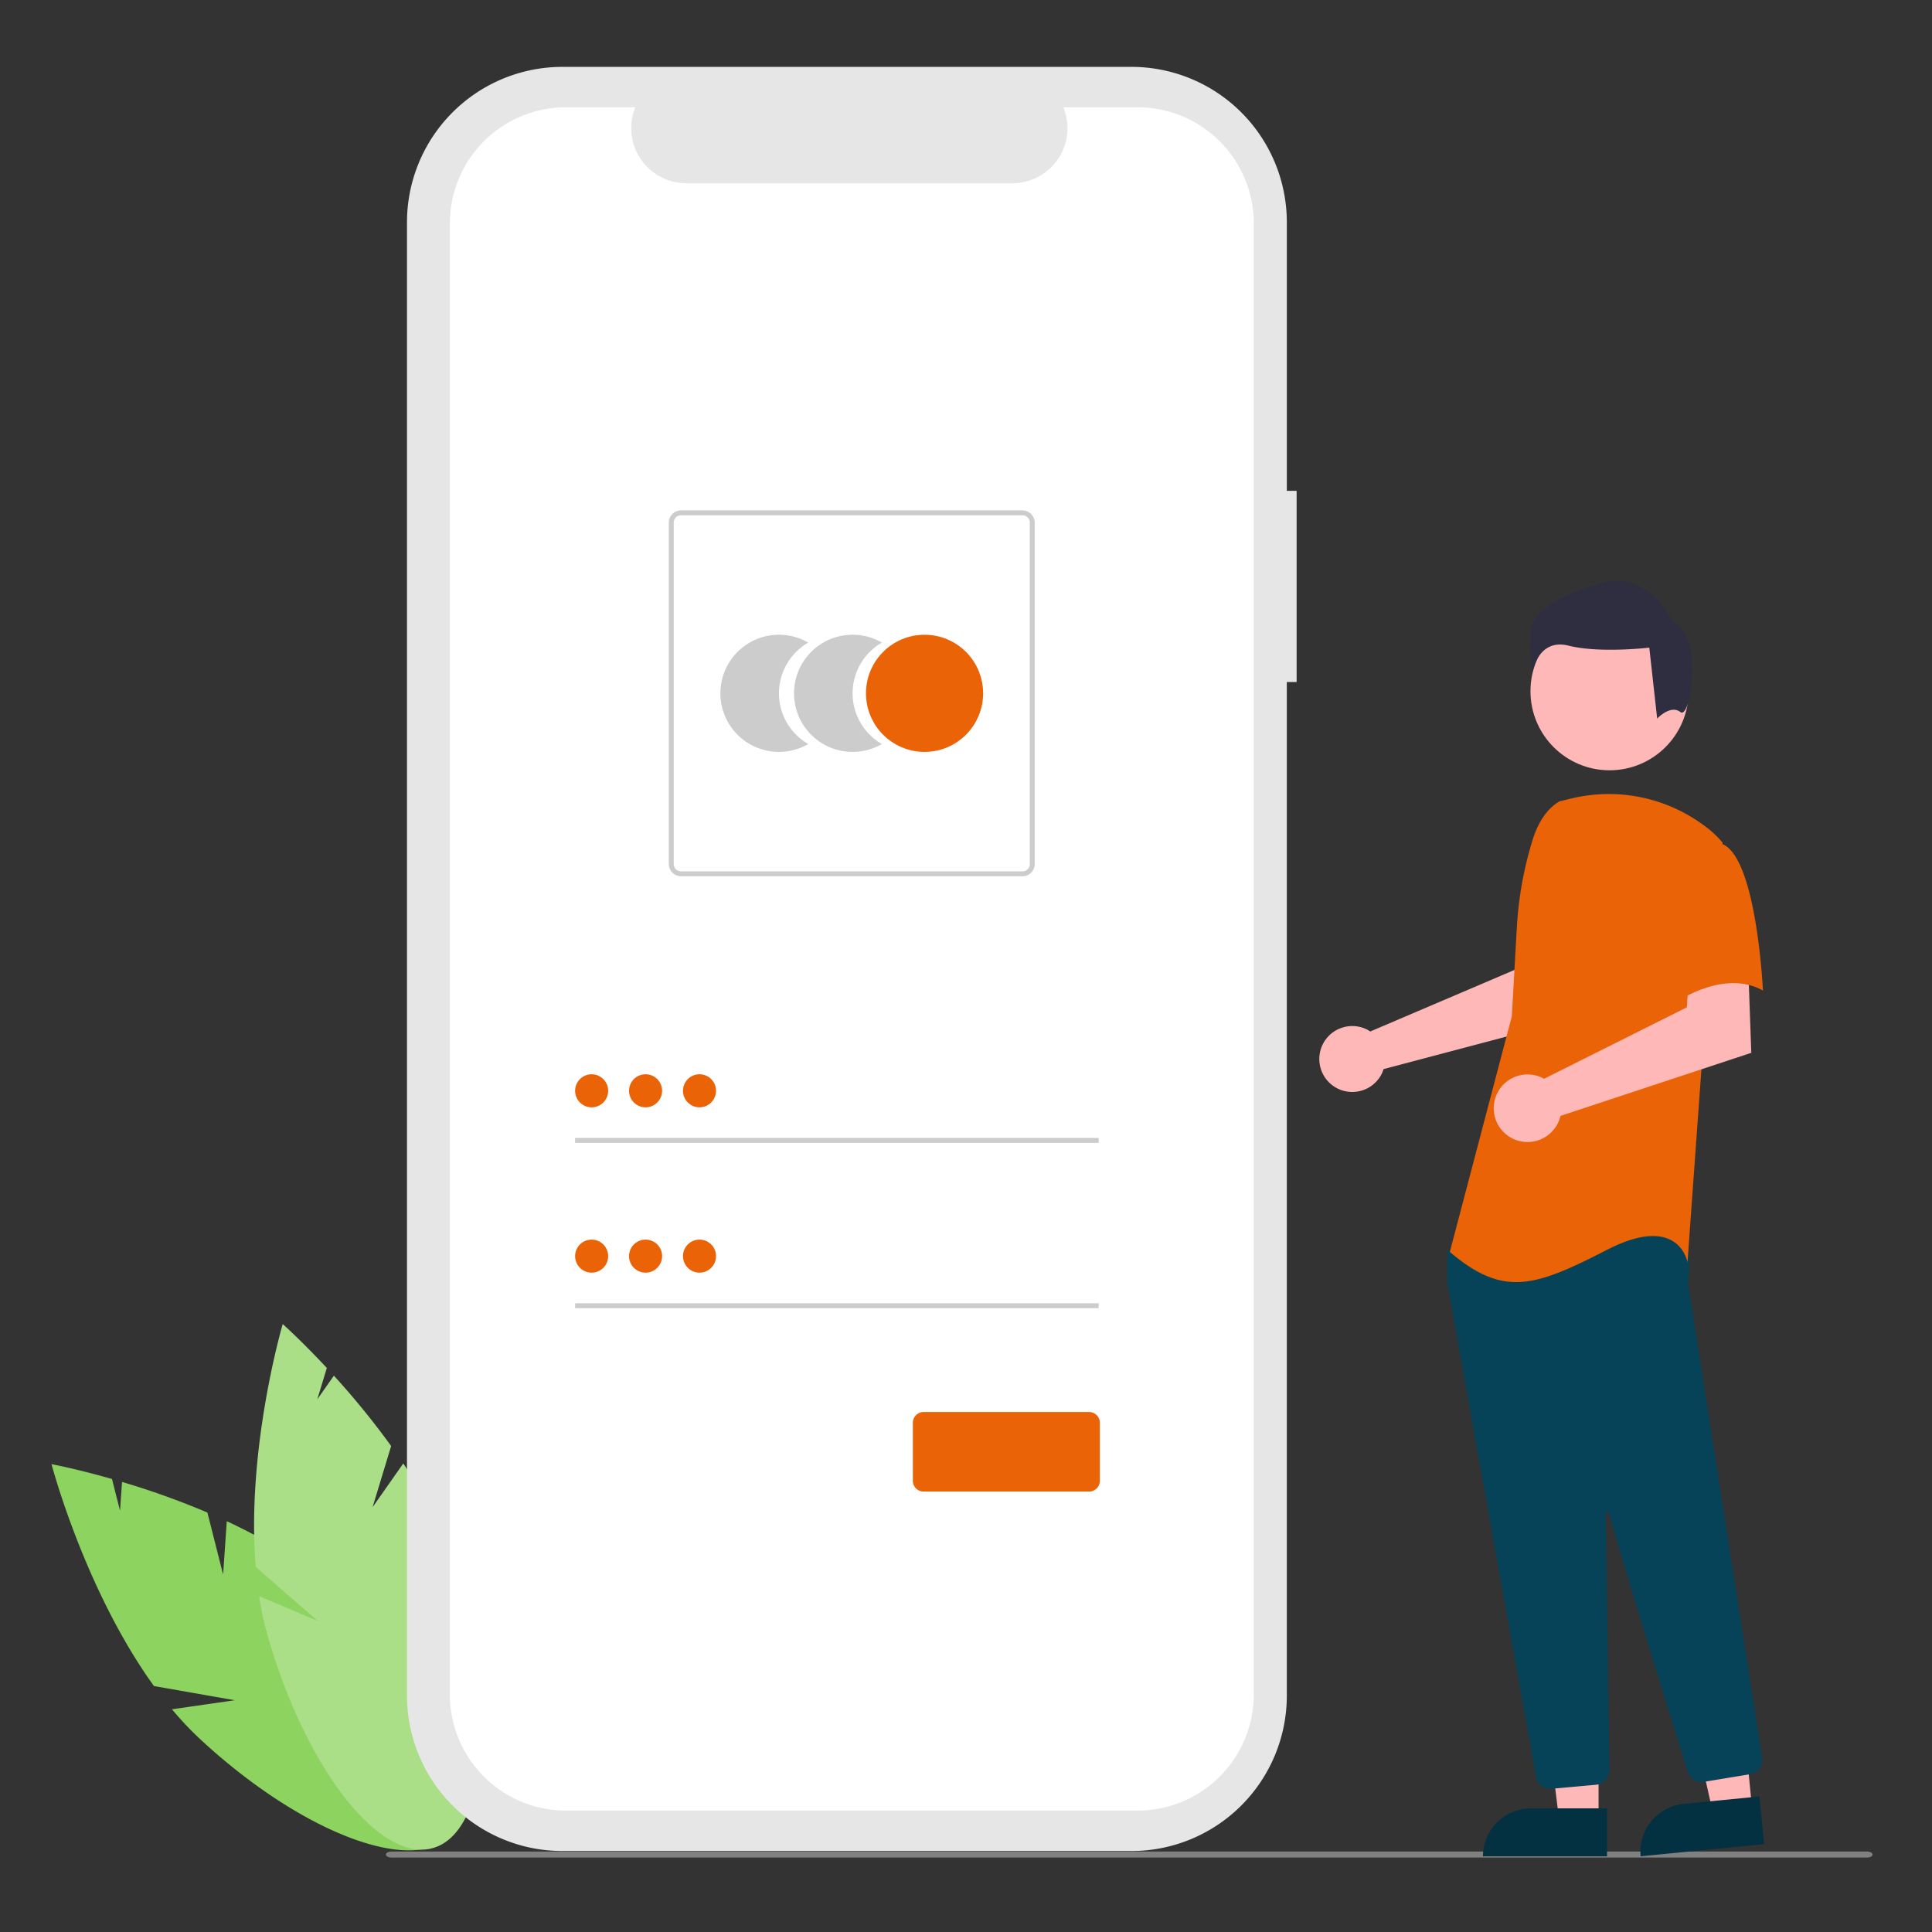
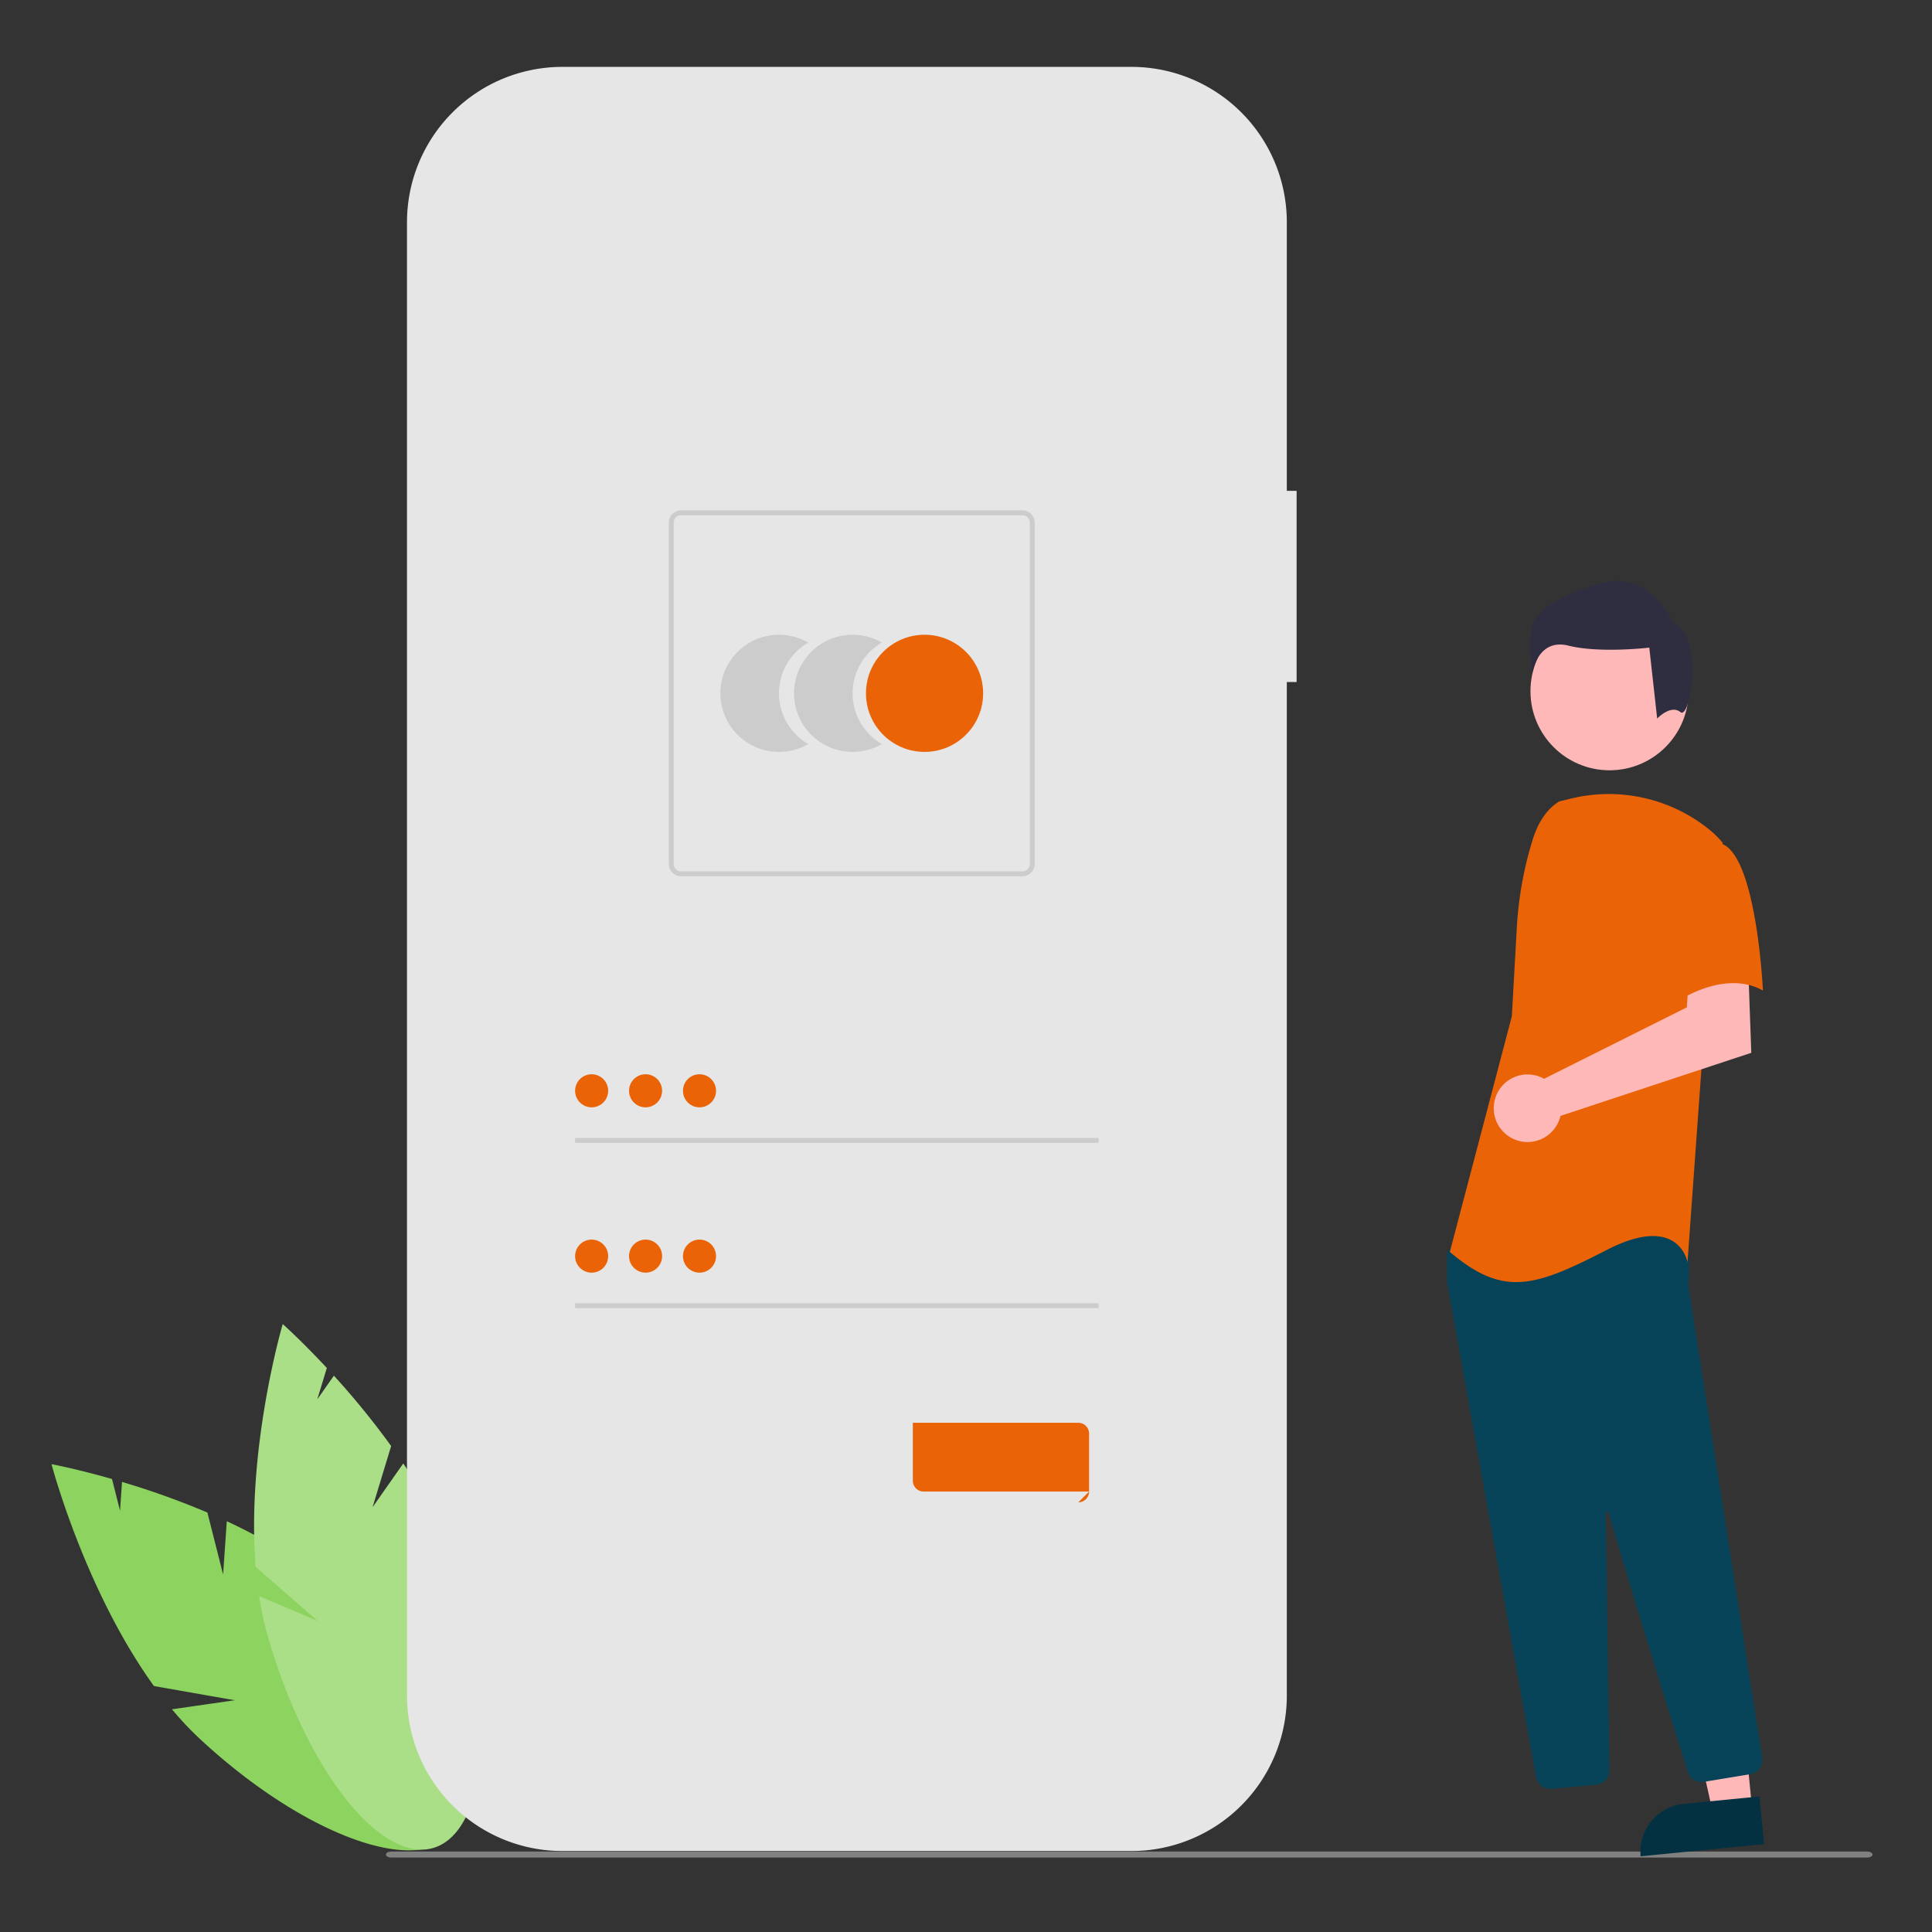
<svg xmlns="http://www.w3.org/2000/svg" data-name="Layer 1" width="600" height="600" viewBox="0 0 600 600" version="1.1" id="svg527">
  <rect x="0" y="0" width="600" height="600" fill="#333333" stroke="none" />
  <defs id="defs531" />
  <path id="fa3b9e12-7275-481e-bee9-64fd9595a50d-712" data-name="Path 1" d="m 69.29,488.983 -4.88,-19.248 a 249.949,249.949 0 0 0 -26.517,-9.514 l -0.616,8.945 -2.498,-9.855 C 23.603,456.117 16,454.712 16,454.712 c 0,0 10.267,39.05 31.808,68.904 l 25.097,4.409 -19.497,2.811 a 101.125,101.125 0 0 0 8.719,9.242 c 31.332,29.083 66.231,42.427 77.948,29.803 11.717,-12.624 -4.185,-46.433 -35.517,-75.513 -9.713,-9.016 -21.915,-16.251 -34.13,-21.947 z" fill="#f2f2f2" style="stroke-width:0.744;fill:#8dd35f" />
  <path id="bde08021-c30f-4979-a9d8-cb90b72b5ca2-713" data-name="Path 2" d="m 115.703,468.076 5.772,-19 a 249.929,249.929 0 0 0 -17.781,-21.851 l -5.151,7.339 2.955,-9.728 c -7.917,-8.508 -13.698,-13.641 -13.698,-13.641 0,0 -11.394,38.736 -8.388,75.427 l 19.206,16.747 -18.147,-7.672 a 101.119,101.119 0 0 0 2.689,12.42 c 11.789,41.092 34.766,70.554 51.321,65.805 16.555,-4.75 20.419,-41.912 8.63,-83.004 -3.654,-12.739 -10.361,-25.24 -17.872,-36.428 z" fill="#f2f2f2" style="stroke-width:0.744;fill:#aade87" />
  <path id="b3ac2088-de9b-4f7f-bc99-0ed9705c1a9d-714" data-name="Path 22" d="m 402.679,152.438 h -3.044 V 69.039 a 48.271,48.271 0 0 0 -48.271,-48.271 H 174.666 a 48.271,48.271 0 0 0 -48.271,48.271 V 526.581 a 48.271,48.271 0 0 0 48.271,48.271 h 176.698 a 48.271,48.271 0 0 0 48.27,-48.271 V 211.803 h 3.044 z" fill="#e6e6e6" style="stroke-width:0.744" />
-   <path id="b2715b96-3117-487c-acc0-20904544b5b7-715" data-name="Path 23" d="m 353.311,33.322 h -23.063 a 17.126,17.126 0 0 1 -15.858,23.594 H 213.162 a 17.126,17.126 0 0 1 -15.857,-23.594 h -21.542 a 36.048,36.048 0 0 0 -36.048,36.048 V 526.247 a 36.048,36.048 0 0 0 36.048,36.048 h 177.549 a 36.048,36.048 0 0 0 36.048,-36.048 v 0 -456.878 a 36.048,36.048 0 0 0 -36.048,-36.048 z" fill="#ffffff" style="stroke-width:0.744" />
  <path id="b06d66ec-6c84-45dd-8c27-1263a6253192-716" data-name="Path 6" d="m 241.912,215.318 a 18.18,18.18 0 0 1 9.099,-15.753 18.19,18.19 0 1 0 0,31.503 18.178,18.178 0 0 1 -9.099,-15.751 z" fill="#cccccc" style="stroke-width:0.744" />
  <path id="e73810fe-4cf4-40cc-8c7c-ca544ce30bd4-717" data-name="Path 7" d="m 264.78,215.318 a 18.18,18.18 0 0 1 9.099,-15.753 18.19,18.19 0 1 0 0,31.503 18.178,18.178 0 0 1 -9.099,-15.751 z" fill="#cccccc" style="stroke-width:0.744" />
  <circle id="a4813fcf-056e-4514-bb8b-e6506f49341f" data-name="Ellipse 1" cx="287.128" cy="215.318" r="18.19" fill="#ea6307" style="stroke-width:0.744" />
  <path id="bbe451c3-febc-41ba-8083-4c8307a2e73e-718" data-name="Path 8" d="M 317.528,272.132 H 211.512 a 3.811,3.811 0 0 1 -3.807,-3.807 V 162.31 a 3.811,3.811 0 0 1 3.807,-3.807 h 106.016 a 3.811,3.811 0 0 1 3.807,3.807 v 106.016 a 3.811,3.811 0 0 1 -3.807,3.807 z M 211.512,160.027 a 2.286,2.286 0 0 0 -2.284,2.284 v 106.016 a 2.286,2.286 0 0 0 2.284,2.284 h 106.016 a 2.286,2.286 0 0 0 2.284,-2.284 V 162.311 a 2.286,2.286 0 0 0 -2.284,-2.284 z" fill="#cccccc" style="stroke-width:0.744" />
  <rect id="bb28937d-932f-4fdf-befe-f406e51091fe" data-name="Rectangle 1" x="178.604" y="353.398" width="162.596" height="1.523" fill="#cccccc" style="stroke-width:0.744" />
  <circle id="fcef55fc-4968-45b2-93bb-1a1080c85fc7" data-name="Ellipse 2" cx="183.738" cy="338.756" r="5.135" fill="#ea6307" style="stroke-width:0.744" />
  <rect id="ff33d889-4c74-4b91-85ef-b4882cc8fe76" data-name="Rectangle 2" x="178.604" y="404.744" width="162.596" height="1.523" fill="#cccccc" style="stroke-width:0.744" />
  <circle id="e8fa0310-b872-4adf-aedd-0c6eda09f3b8" data-name="Ellipse 3" cx="183.738" cy="390.102" r="5.135" fill="#ea6307" style="stroke-width:0.744" />
-   <path d="m 338.224,463.215 h -51.385 a 3.352,3.352 0 0 1 -3.348,-3.348 V 441.857 a 3.352,3.352 0 0 1 3.348,-3.348 h 51.385 a 3.352,3.352 0 0 1 3.348,3.348 v 18.01 a 3.352,3.352 0 0 1 -3.348,3.348 z" fill="#ea6307" id="path501" style="stroke-width:0.744" />
+   <path d="m 338.224,463.215 h -51.385 a 3.352,3.352 0 0 1 -3.348,-3.348 V 441.857 h 51.385 a 3.352,3.352 0 0 1 3.348,3.348 v 18.01 a 3.352,3.352 0 0 1 -3.348,3.348 z" fill="#ea6307" id="path501" style="stroke-width:0.744" />
  <circle id="e12ee00d-aa4a-4413-a013-11d20b7f97f7" data-name="Ellipse 7" cx="200.488" cy="338.756" r="5.135" fill="#ea6307" style="stroke-width:0.744" />
  <circle id="f58f497e-6949-45c8-be5f-eee2aa0f6586" data-name="Ellipse 8" cx="217.238" cy="338.756" r="5.135" fill="#ea6307" style="stroke-width:0.744" />
  <circle id="b4d4939a-c6e6-4f4d-ba6c-e8b05485017d" data-name="Ellipse 9" cx="200.488" cy="390.102" r="5.135" fill="#ea6307" style="stroke-width:0.744" />
  <circle id="aff120b1-519b-4e96-ac87-836aa55663de" data-name="Ellipse 10" cx="217.238" cy="390.102" r="5.135" fill="#ea6307" style="stroke-width:0.744" />
  <path id="f1094013-1297-477a-ac57-08eac07c4bd5-719" data-name="Path 88" d="M 579.774,576.885 H 121.608 c -0.981,0 -1.775,-0.421 -1.775,-0.94 0,-0.519 0.794,-0.941 1.775,-0.941 h 458.167 c 0.98,0 1.775,0.421 1.775,0.941 0,0.519 -0.795,0.94 -1.775,0.94 z" fill="#3f3d56" style="fill:#808080;stroke-width:0.702" />
-   <path d="m 424.146,319.547 a 10.094,10.094 0 0 1 1.411,0.787 l 44.852,-19.143 1.601,-11.815 17.922,-0.11 -1.059,27.098 -59.2,15.656 a 10.608,10.608 0 0 1 -0.447,1.208 10.235,10.235 0 1 1 -5.079,-13.682 z" fill="#ffb8b8" id="path508" />
-   <polygon points="618.888,687.733 636.982,687.734 636.98,735.021 624.72,735.021 " fill="#ffb8b8" id="polygon510" transform="translate(-140.53,-169.914)" />
-   <path d="m 475.432,561.603 h 23.644 v 14.887 h -38.531 v 0 a 14.887,14.887 0 0 1 14.887,-14.887 z" fill="#2f2e41" id="path512" style="fill:#033141;fill-opacity:1" />
  <polygon points="662.018,686.271 680.025,684.497 684.66,731.557 672.459,732.759 " fill="#ffb8b8" id="polygon514" transform="translate(-140.53,-169.914)" />
  <path d="m 522.871,560.217 23.53,-2.318 1.459,14.815 -38.345,3.777 v 0 a 14.887,14.887 0 0 1 13.356,-16.274 z" fill="#2f2e41" id="path516" style="fill:#033141;fill-opacity:1" />
  <circle cx="499.862" cy="214.659" r="24.561" fill="#ffb8b8" id="circle518" />
  <path d="m 481.45,555.543 a 4.471,4.471 0 0 1 -4.415,-3.697 c -6.346,-35.226 -27.088,-150.405 -27.584,-153.596 a 1.427,1.427 0 0 1 -0.016,-0.222 v -8.588 a 1.489,1.489 0 0 1 0.279,-0.872 l 2.74,-3.838 a 1.478,1.478 0 0 1 1.144,-0.625 c 15.622,-0.732 66.784,-2.879 69.256,0.209 v 0 c 2.482,3.104 1.605,12.507 1.404,14.36 l 0.01,0.193 22.985,146.995 a 4.512,4.512 0 0 1 -3.715,5.135 l -14.356,2.365 a 4.521,4.521 0 0 1 -5.025,-3.093 c -4.44,-14.188 -19.329,-61.918 -24.489,-80.387 a 0.499,0.499 0 0 0 -0.98,0.139 c 0.258,17.605 0.881,62.523 1.096,78.037 l 0.023,1.671 a 4.518,4.518 0 0 1 -4.093,4.536 l -13.844,1.258 c -0.141,0.013 -0.281,0.018 -0.42,0.018 z" fill="#2f2e41" id="path520" style="fill:#064358;fill-opacity:1" />
  <path id="ae7af94f-88d7-4204-9f07-e3651de85c05-720" data-name="Path 99" d="m 484.274,248.878 c -4.286,2.548 -6.851,7.23 -8.323,11.995 a 113.681,113.681 0 0 0 -4.884,27.159 l -1.556,27.6 -19.255,73.17 c 16.689,14.121 26.315,10.912 48.78,-0.639 22.465,-11.55 25.032,3.851 25.032,3.851 l 4.492,-62.258 6.418,-68.032 a 30.164,30.164 0 0 0 -4.861,-4.674 49.658,49.658 0 0 0 -42.442,-8.995 z" fill="#ea6307" />
  <path d="m 478.02,334.325 a 10.526,10.526 0 0 1 1.501,0.704 l 44.348,-22.197 0.736,-12.026 18.294,-1.261 0.98,27.413 -59.266,19.599 a 10.496,10.496 0 1 1 -6.593,-12.232 z" fill="#ffb8b8" id="path523" />
  <path id="a6768b0e-63d0-4b31-8462-9b2e0b00f0fd-721" data-name="Path 101" d="m 534.659,262.036 c 10.912,3.851 12.834,45.574 12.834,45.574 -12.837,-7.06 -28.241,4.493 -28.241,4.493 0,0 -3.209,-10.912 -7.06,-25.032 a 24.53,24.53 0 0 1 5.134,-23.106 c 0,0 6.422,-5.782 17.334,-1.928 z" fill="#ea6307" />
  <path id="bfd7963f-0cf8-4885-9d3a-2c00bccda2e3-722" data-name="Path 102" d="m 521.885,221.155 c -3.06,-2.448 -7.235,2.002 -7.235,2.002 l -2.448,-22.033 c 0,0 -15.301,1.833 -25.093,-0.612 -9.793,-2.445 -11.323,8.875 -11.323,8.875 a 78.58,78.58 0 0 1 -0.306,-13.771 c 0.612,-5.508 8.568,-11.017 22.645,-14.689 14.077,-3.673 21.421,12.241 21.421,12.241 9.794,4.896 5.399,30.436 2.339,27.988 z" fill="#2f2e41" />
</svg>